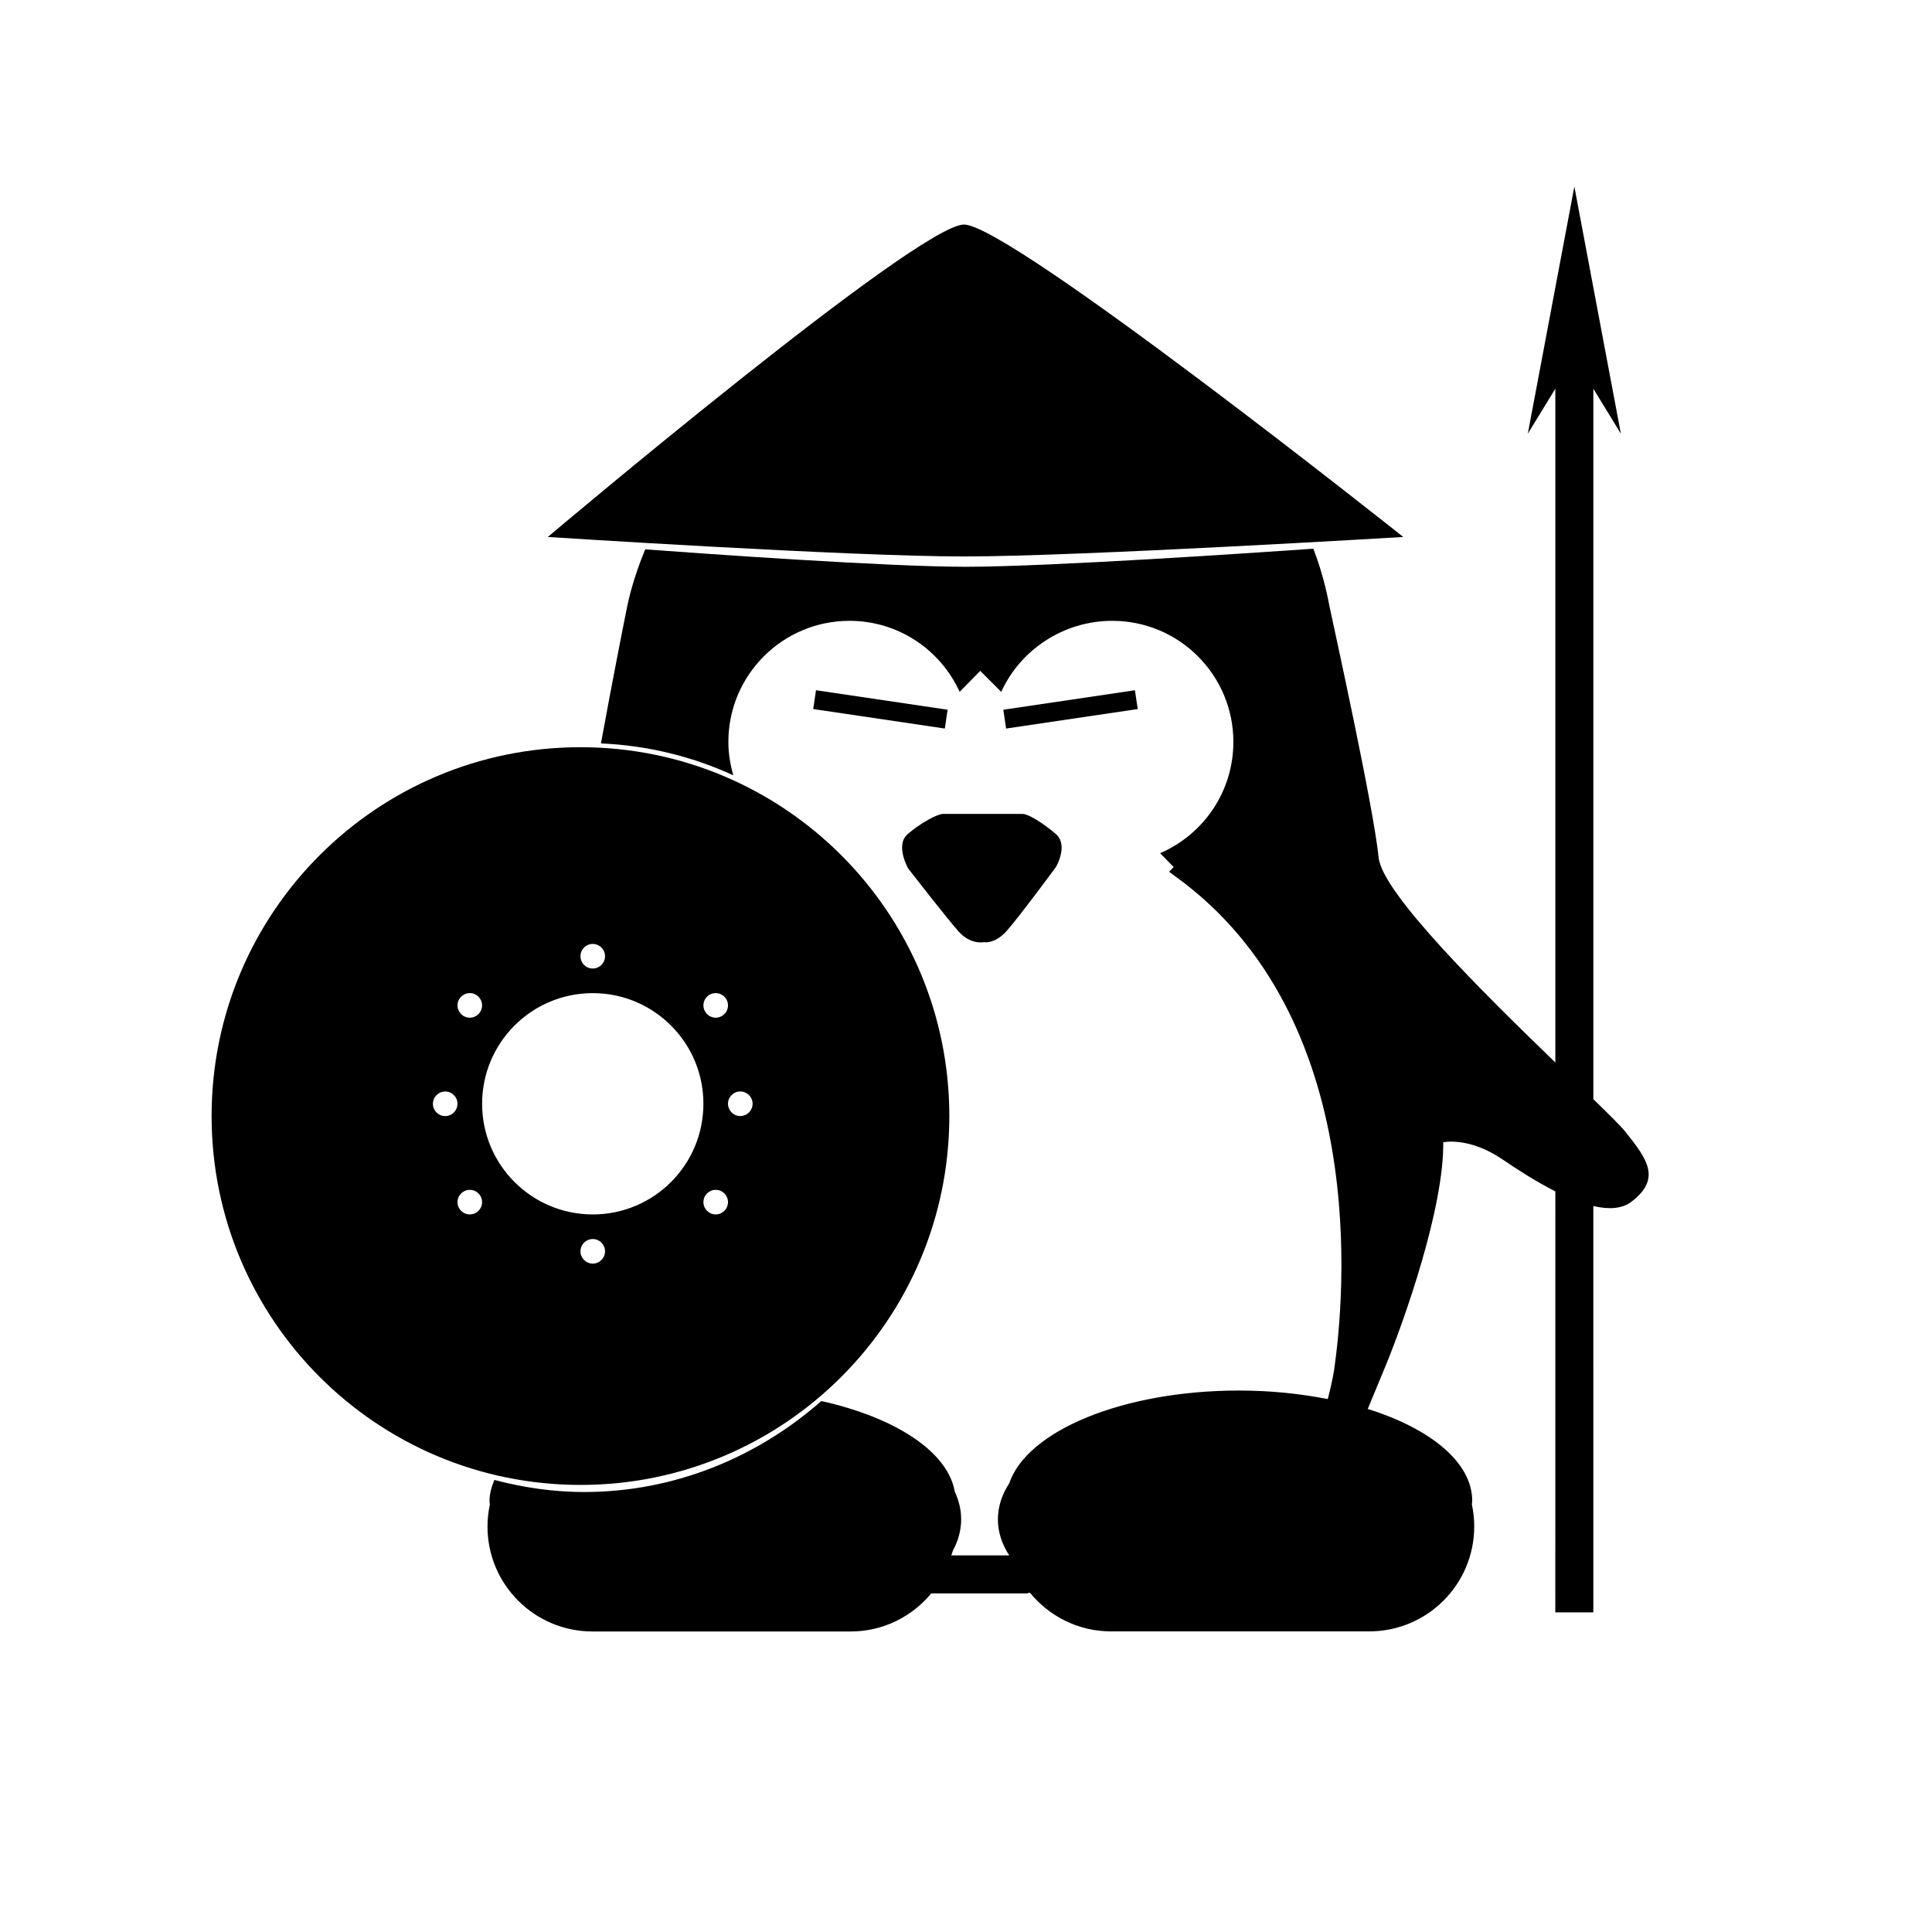
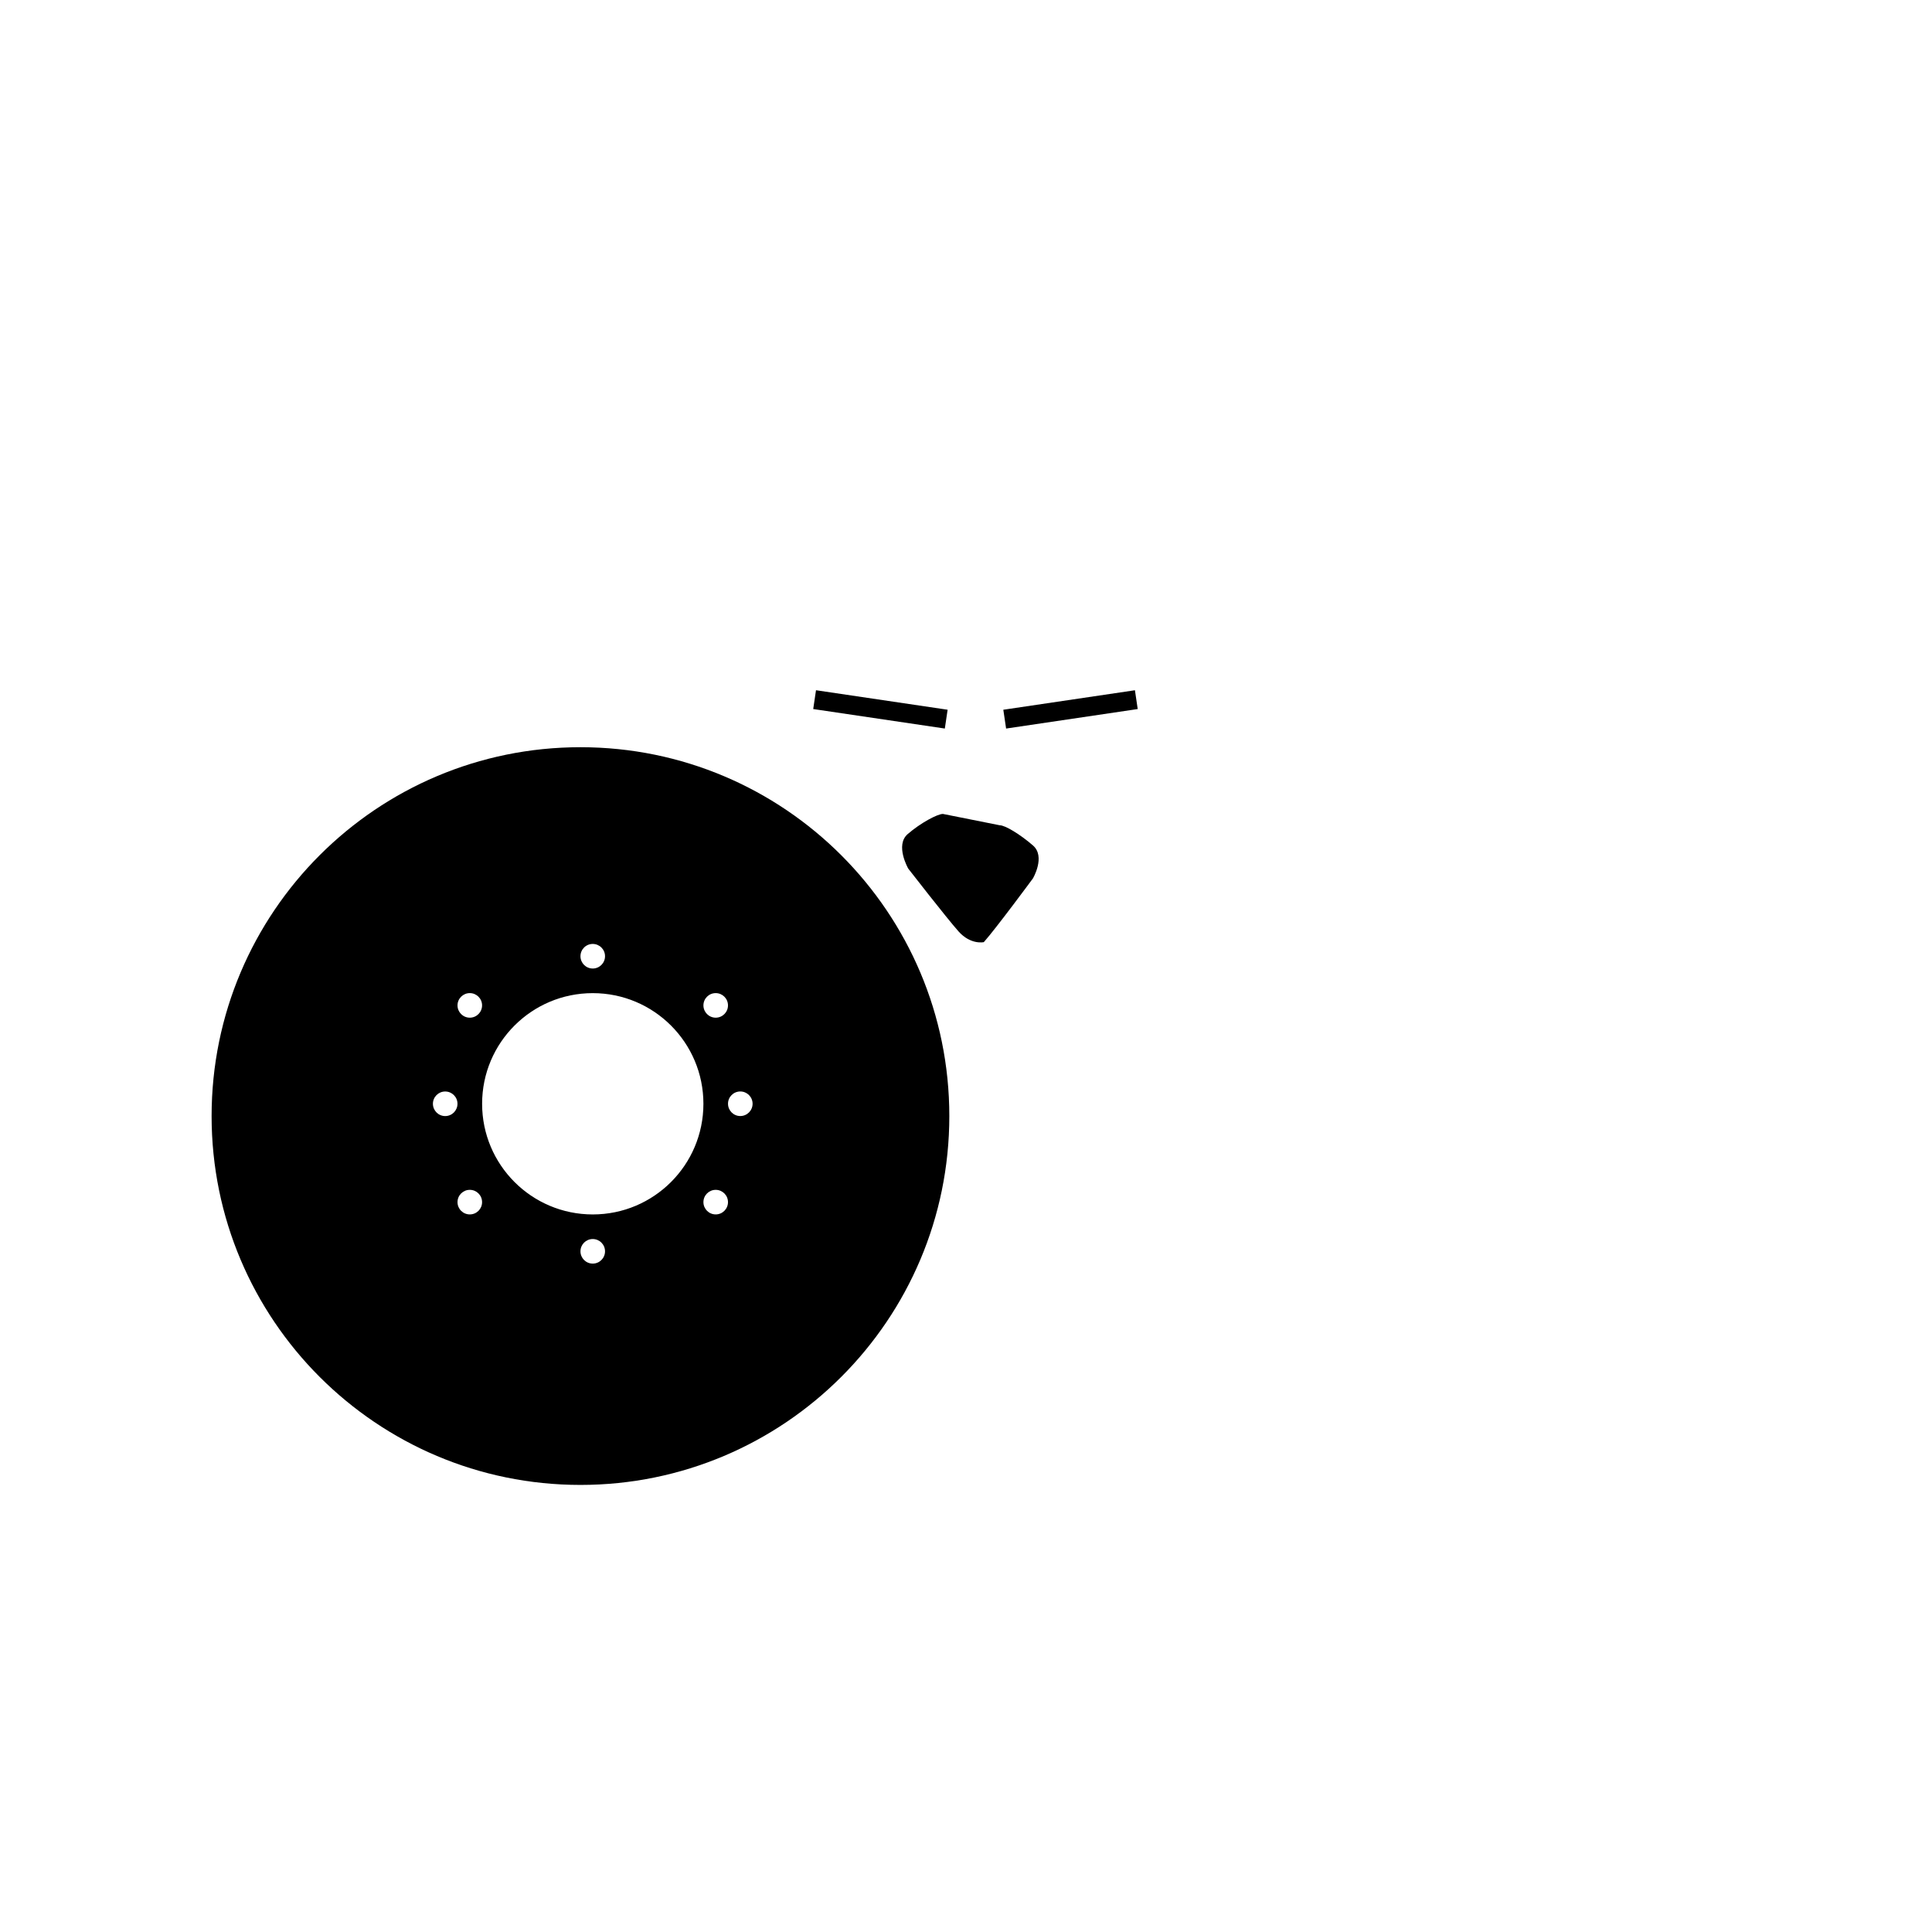
<svg xmlns="http://www.w3.org/2000/svg" fill="#000000" width="800px" height="800px" version="1.1" viewBox="144 144 512 512">
  <g>
-     <path d="m393.88 359.7c-1.441 0-5.918 2.383-9.336 5.344-3.41 2.953 0.152 9.148 0.152 9.148s10.086 12.992 13.32 16.637c3.238 3.637 6.707 2.848 6.707 2.848s2.856 0.637 6.09-3.004c3.238-3.641 13.012-16.887 13.012-16.887s3.414-5.793 0-8.746c-3.418-2.957-7.356-5.34-8.797-5.34z" />
+     <path d="m393.88 359.7c-1.441 0-5.918 2.383-9.336 5.344-3.41 2.953 0.152 9.148 0.152 9.148s10.086 12.992 13.32 16.637c3.238 3.637 6.707 2.848 6.707 2.848c3.238-3.641 13.012-16.887 13.012-16.887s3.414-5.793 0-8.746c-3.418-2.957-7.356-5.34-8.797-5.34z" />
    <path d="m409.89 332.09 34.879-5.168 0.738 4.984-34.879 5.168z" />
    <path d="m394.39 337.07-34.879-5.168 0.738-4.984 34.879 5.168z" />
-     <path d="m574.62 443.79c-1.152-1.426-4.195-4.449-8.363-8.488v-188.29l1.125 1.844 6.168 10.078-6.168-32.746-6.16-32.75-6.168 32.746-6.168 32.75 6.168-10.078 1.129-1.844v178.56c-19.09-18.445-45.863-44.895-46.824-54.281-1.426-13.871-11.93-61.324-13.043-66.668-0.309-1.48-1.281-7.406-4.262-15.211-14.746 1.035-70.297 4.789-92.051 4.789-20.695 0-68.574-3.402-85.008-4.613-3.223 7.719-4.457 13.574-4.762 15.039-0.641 3.066-3.977 19.926-6.973 36.387 12.41 0.535 24.254 3.481 35.082 8.449-0.816-2.816-1.316-5.762-1.316-8.844 0-17.723 14.375-32.094 32.098-32.094 12.988 0 24.148 7.727 29.195 18.824l5.457-5.562 5.562 5.562c5.047-11.094 16.438-18.824 29.426-18.824 17.73 0 32.094 14.375 32.094 32.094 0 13.219-7.996 24.57-19.418 29.484l3.594 3.668-1.223 1.258c0.562 0.414 1.117 0.82 1.719 1.254 51.734 37.414 44.836 111.48 41.992 131-0.402 2.293-0.945 4.848-1.656 7.488-7.25-1.426-15.145-2.266-23.488-2.266-30.773 0-56.215 10.656-60.926 24.602-1.848 2.836-2.996 6.062-2.996 9.547 0 3.488 1.148 6.699 3.004 9.539l-15.348-0.004c0.117-0.418 0.301-0.805 0.402-1.234 1.375-2.527 2.203-5.324 2.203-8.297 0-2.602-0.621-5.066-1.684-7.34-1.863-10.672-15.84-19.688-35.379-24.031-16.922 14.906-38.938 24.113-62.836 24.113-8.207 0-16.156-1.188-23.805-3.203-0.766 1.832-1.289 3.715-1.289 5.664 0 0.297 0.074 0.551 0.098 0.852-0.402 1.898-0.629 3.828-0.629 5.844 0 15.359 12.453 27.797 27.816 27.797h68.469c8.594 0 16.223-3.945 21.312-10.078h25.086c0.367 0 0.707-0.121 1.043-0.211 5.098 6.219 12.797 10.266 21.484 10.266h68.469c15.367 0 27.816-12.453 27.816-27.816 0-2.012-0.227-3.965-0.629-5.863 0.02-0.301 0.098-0.598 0.098-0.906 0-10.184-11.02-19.125-27.688-24.363l4.957-11.965h-0.004c4.699-11.504 15.277-41.312 15.055-58.719l0.012 0.016s6.781-1.527 15.695 4.543c3.648 2.481 8.73 5.805 14 8.469l-0.008 111.57h10.078l-0.004-107.68c3.984 0.922 7.586 0.805 10.152-1.18 7.848-6.059 4.273-11.156-1.785-18.648z" />
-     <path d="m515.88 286.3s-104.16-82.793-116.42-82.793-110.29 82.793-110.29 82.793 79.656 5.168 110.29 5.168 116.42-5.168 116.42-5.168z" />
    <path d="m395.58 439.77c0-53.984-43.766-97.75-97.75-97.75s-97.754 43.762-97.754 97.75c0 53.988 43.766 97.75 97.75 97.75 53.98 0 97.754-43.766 97.754-97.75zm-94.496 39.098c-1.797 0-3.254-1.457-3.254-3.254 0-1.797 1.457-3.258 3.254-3.258 1.797 0 3.254 1.461 3.254 3.258 0 1.797-1.457 3.254-3.254 3.254zm32.586-13.035c-1.797 0-3.254-1.457-3.254-3.254 0-1.805 1.457-3.258 3.254-3.258s3.254 1.457 3.254 3.258c0 1.797-1.457 3.254-3.254 3.254zm6.516-32.582c1.797 0 3.258 1.457 3.258 3.254 0 1.797-1.461 3.258-3.258 3.258s-3.254-1.461-3.254-3.258c-0.004-1.797 1.449-3.254 3.254-3.254zm-6.516-26.066c1.797 0 3.254 1.457 3.254 3.254s-1.457 3.258-3.254 3.258-3.254-1.461-3.254-3.258 1.449-3.254 3.254-3.254zm-32.586-13.031c1.797 0 3.254 1.461 3.254 3.258 0 1.797-1.457 3.258-3.254 3.258-1.797 0-3.254-1.461-3.254-3.258 0-1.797 1.449-3.258 3.254-3.258zm-32.582 13.031c1.797 0 3.254 1.457 3.254 3.254s-1.457 3.258-3.254 3.258-3.258-1.461-3.258-3.258 1.461-3.254 3.258-3.254zm-6.519 32.586c-1.797 0-3.254-1.461-3.254-3.258s1.457-3.254 3.254-3.254 3.254 1.457 3.254 3.254-1.449 3.258-3.254 3.258zm6.519 26.062c-1.797 0-3.258-1.457-3.258-3.254 0-1.805 1.461-3.258 3.258-3.258s3.254 1.457 3.254 3.258c0.008 1.797-1.453 3.254-3.254 3.254zm3.262-29.32c0-16.191 13.125-29.32 29.32-29.32 16.203 0 29.328 13.129 29.328 29.32 0 16.199-13.125 29.328-29.328 29.328-16.199-0.008-29.32-13.137-29.32-29.328z" />
  </g>
</svg>